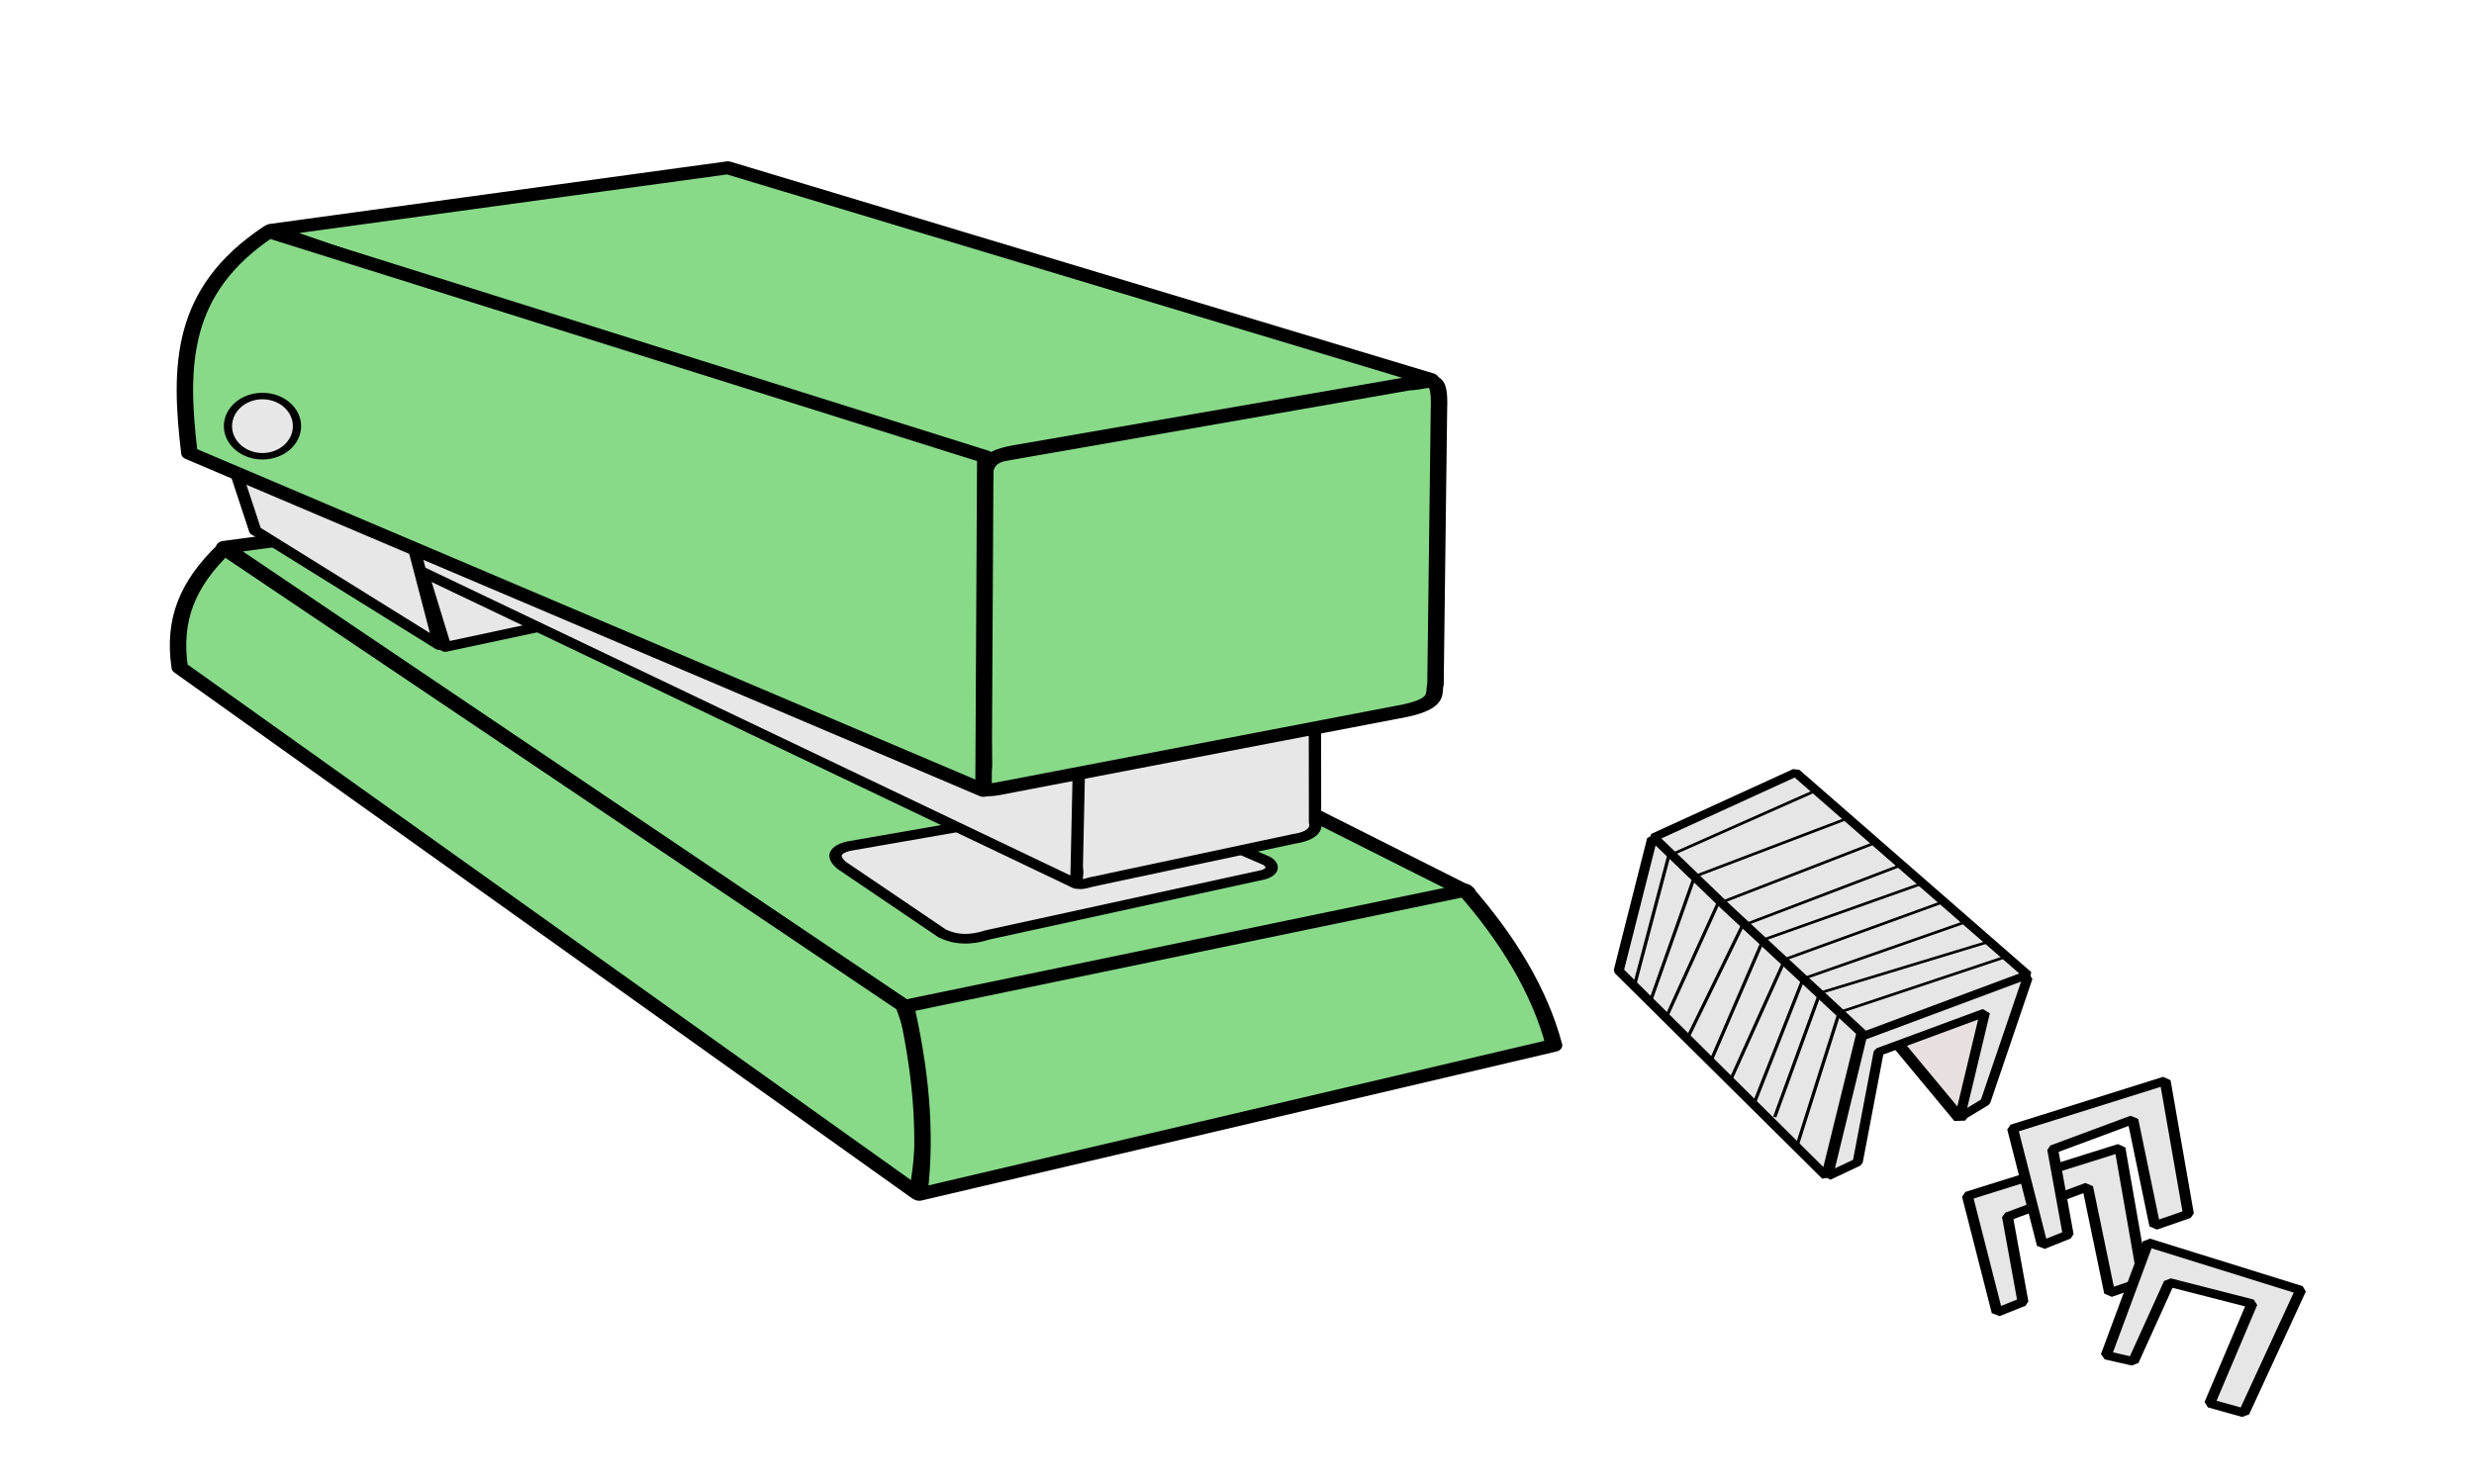
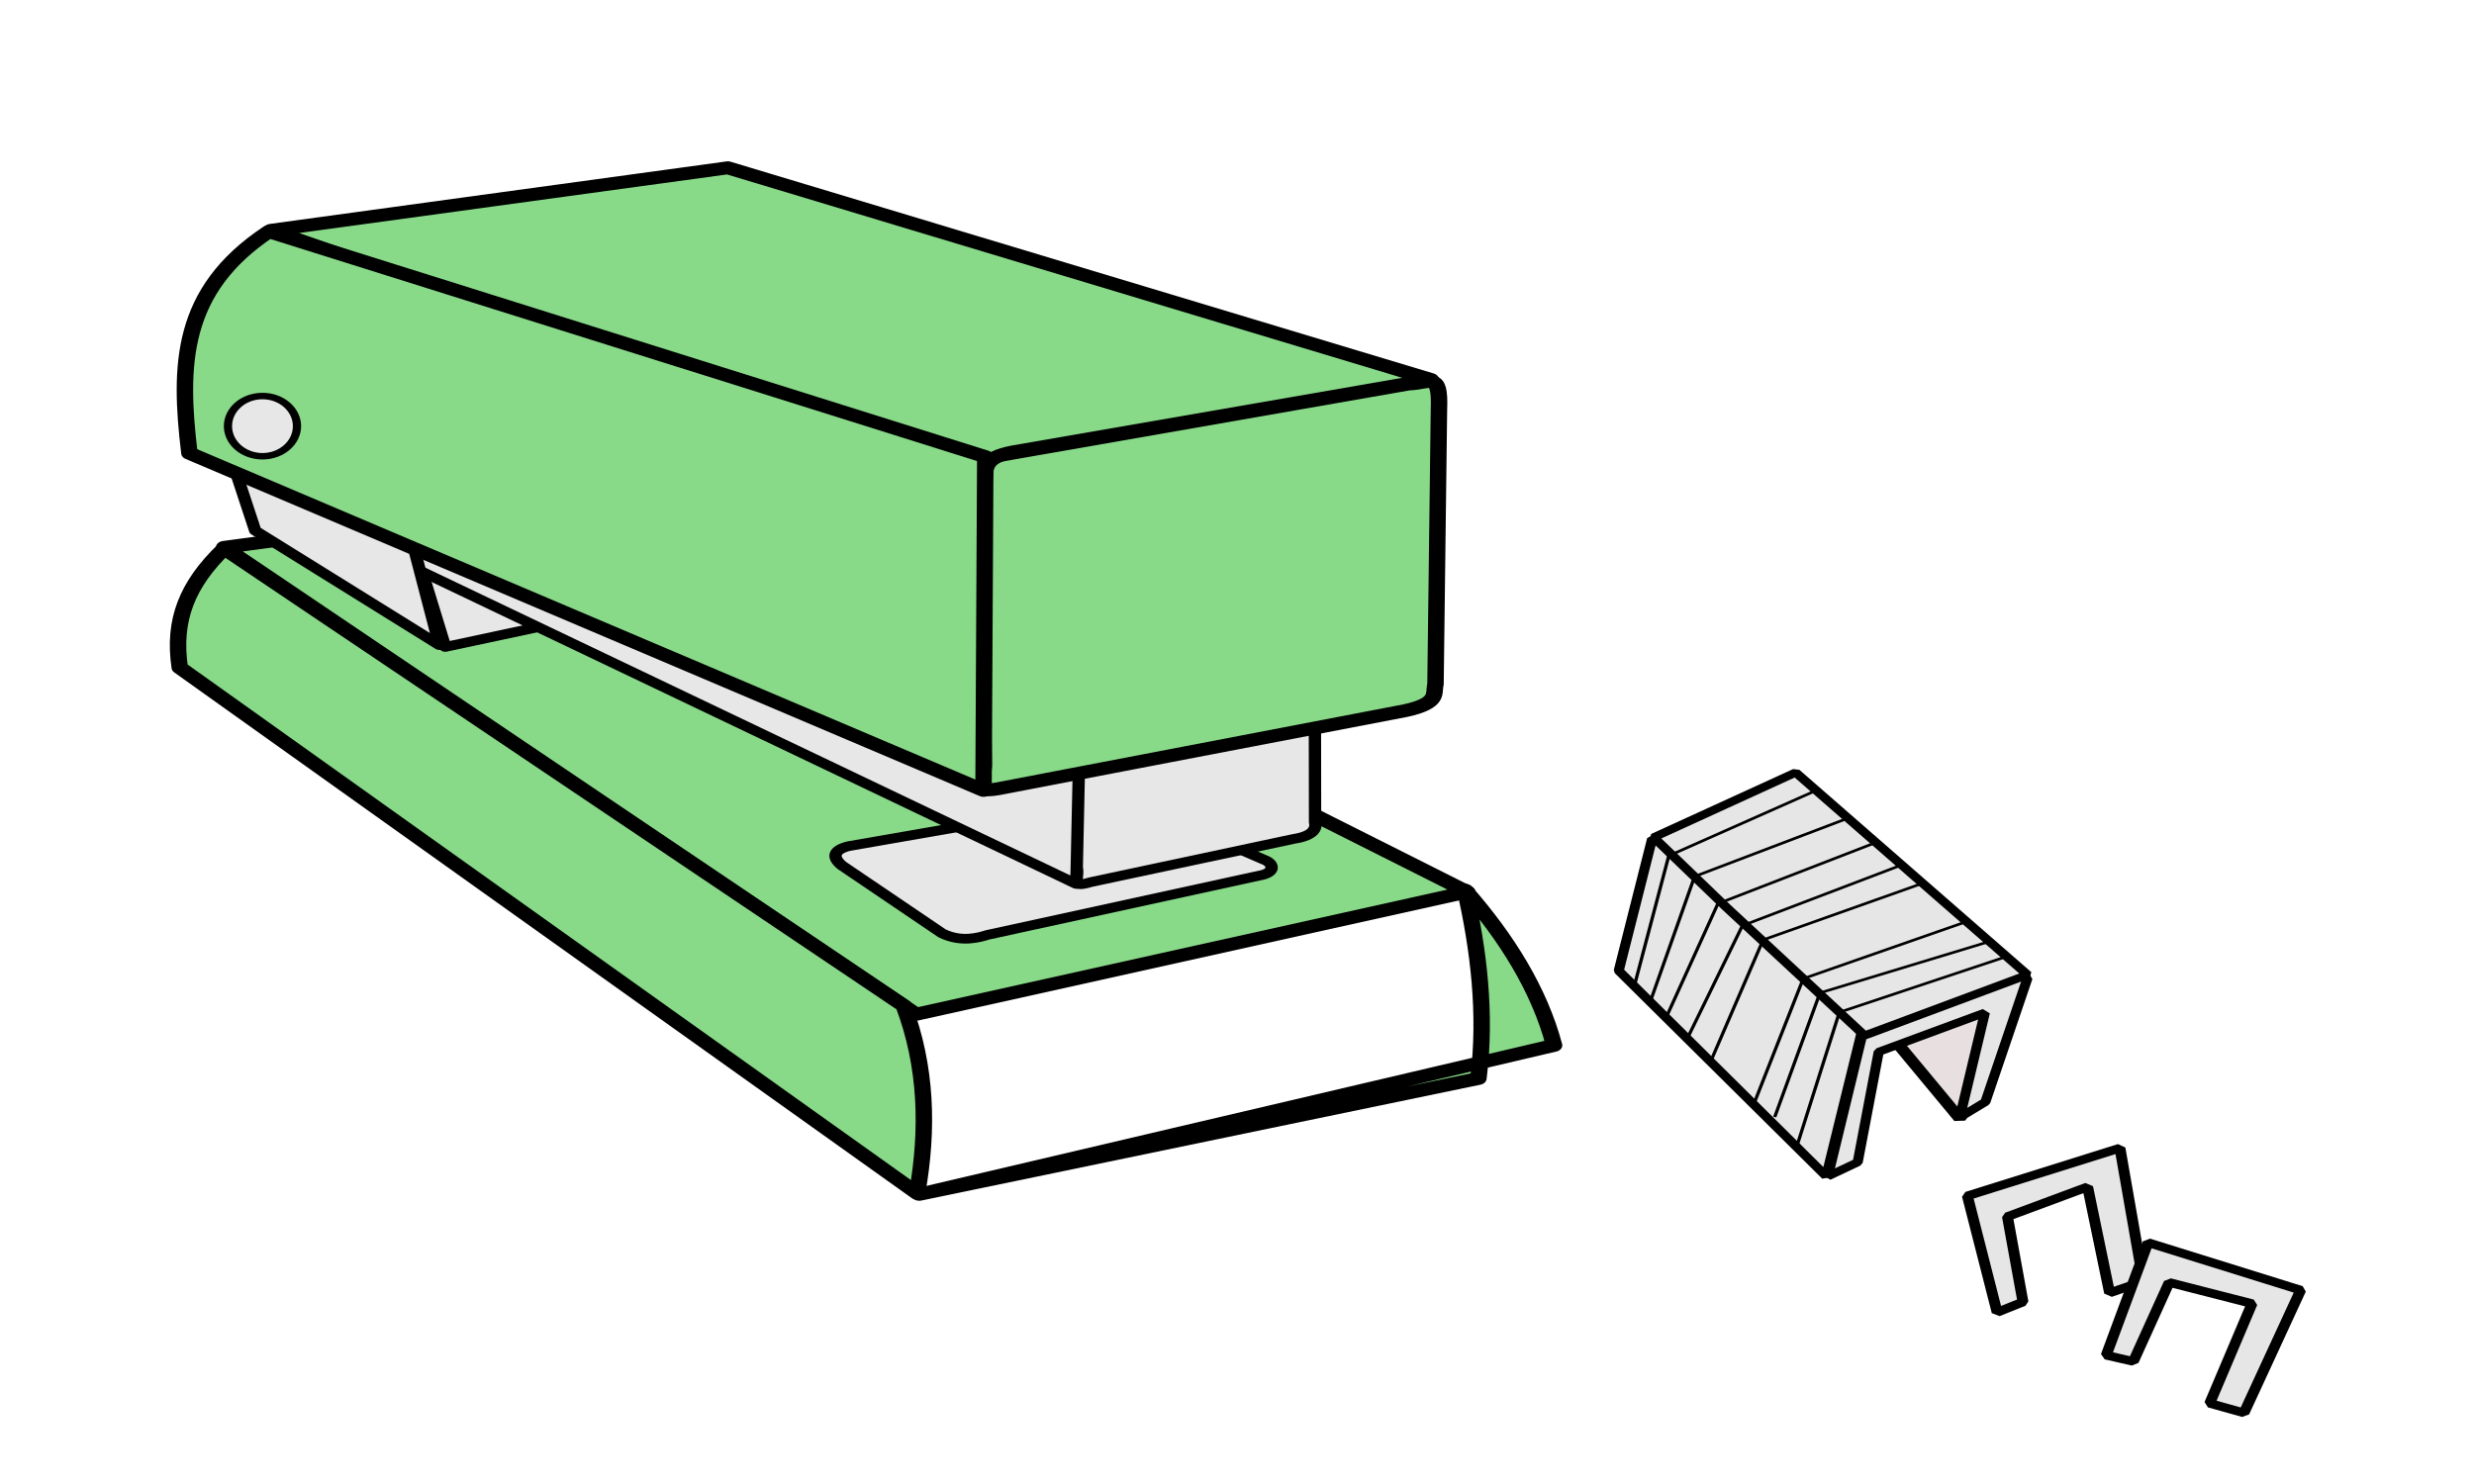
<svg xmlns="http://www.w3.org/2000/svg" width="221.5mm" height="132.9mm" version="1.1" viewBox="0 0 221.5 132.9">
  <g transform="translate(.651 -23.378)">
    <g transform="matrix(.736 0 0 .578 -154.82 -257.9)">
      <g transform="translate(-321.36,-222.43)" stroke="#000">
        <g stroke-linecap="round" stroke-linejoin="round">
          <path d="m558.1 793.88 53.624-9.109 97.588 62.489-67.039 18.96z" fill="#88da89" stroke-width="2" />
          <g transform="matrix(.843 0 0 .843 246.03 217.65)" fill="#88da89">
            <path d="m363.78 705.65c-1.026-8.801 1.107-15.354 6.417-21.884l98.053 84.018c3.301 11.14 3.562 22.704 1.928 34.461z" stroke-width="2.372" />
-             <path d="m470.49 802.45 91.603-27.38c-2.122-10.22-6.874-19.858-12.834-28.51l-80.686 21.296c1.912 10.695 3.099 22.661 1.916 34.594z" stroke-width="2.372" />
+             <path d="m470.49 802.45 91.603-27.38c-2.122-10.22-6.874-19.858-12.834-28.51c1.912 10.695 3.099 22.661 1.916 34.594z" stroke-width="2.372" />
          </g>
          <path d="m634.08 840.17c-1.719 0.52-2.17 1.602-0.836 3.002l12.183 10.507c2.379 1.485 4.575 0.62 5.529 0.244l33.558-9.328c1.543-0.591 1.083-1.847 0.141-2.287l-17.293-9.534z" fill="#e7e7e7" stroke-width="1.5" />
          <path d="m690.78 819.94 0.019 16.54c0.202 0.932-0.208 2.106-2.555 2.56l-24.73 6.707c-2.969 1.141-1.008-0.89-1.92-2.806l0.309-15.801z" fill="#e7e7e7" stroke-dashoffset="3.003" stroke-width="1.5" />
          <path d="m584.99 809.31 11.199-3.048-1.289-7.759-14.36-7.684z" fill="#e7e7e7" stroke-dashoffset="3.003" stroke-width="1.5" />
          <path d="m661.74 846.02-88.233-53.627 5.939-9.818 82.713 40.462-0.356 20.924z" fill="#e7e7e7" stroke-dashoffset="3.003" stroke-width="1.5" />
          <path d="m649.82 780.21 0.69 46.985c0.122 2.776-1.797 4.864 1.722 4.086l49.545-12.105c4.235-1.178 3.368-2.662 3.674-4.075l0.419-42.588c0.184-6.068-1.081-4.022-3.702-3.952z" fill="#88da89" stroke-width="2" />
          <path d="m650.58 783.5-86.751-38.751 55.534-9.682 85.514 32.804-50.714 11.197c-3.901 0.893-3.408 2.755-3.583 4.431z" fill="#88da89" stroke-width="2" />
          <path d="m580.54 790.82 3.733 18.198-22.398-17.731-3.266-12.599 3.733 1.867z" fill="#e7e7e7" stroke-dashoffset="3.003" stroke-width="1.5" />
          <path d="m650.47 831.53-96.599-52.24c-1.279-13.617-1.134-25.211 9.66-34.342l87.153 34.88z" fill="#88da89" stroke-width="2" />
          <ellipse transform="matrix(.843 0 0 .843 208.63 240.07)" cx="420.08" cy="634.67" rx="4.981" ry="5.535" fill="#e7e7e7" stroke-dashoffset="3.003" stroke-width="1.186" />
        </g>
        <g>
          <path d="m740.59 838.46 28.624 43.885 2.516-5.01 2.516-15.43-27.051-29.056z" fill="#e8e0e0" stroke-linecap="round" stroke-linejoin="bevel" stroke-width="1.534" />
          <path d="m731.8 839.05-4.06 20.421 25.24 31.849 4.301-22.264-13.633-28.765z" fill="#e6e6e6" stroke-linecap="round" stroke-linejoin="bevel" stroke-width="1.227" />
          <path d="m753.18 891.33 3.629-2.184 2.557-17.104 12.916-6.076-3.047 16.23 3.108-2.399 5.126-19.196-17.005-7.431z" fill="#e6e6e6" stroke-linecap="round" stroke-linejoin="bevel" stroke-width="1.227" />
          <path d="m740.83 849.64 16.81 19.877 19.831-9.413-28.207-31.344-17.27 10.052z" fill="#e6e6e6" stroke-linecap="round" stroke-linejoin="bevel" stroke-width="1.227" />
          <path d="m749.39 886.75 5.19-20.84 20.76-8.817" fill="none" stroke-width=".406px" />
          <path d="m772.98 854.89-20.76 8.015-5.505 19.237" fill="none" stroke-width=".406px" />
          <path d="m744.05 880.54 6.134-19.838 19.817-8.817" fill="none" stroke-width=".406px" />
-           <path d="m767.48 848.68-19.502 9.017-6.606 18.636" fill="none" stroke-width=".406px" />
          <path d="m738.86 873.73 6.448-19.037 19.502-8.817" fill="none" stroke-width=".406px" />
          <path d="m736.18 869.72 6.606-17.233 19.817-9.619" fill="none" stroke-width=".406px" />
          <path d="m733.51 866.72 6.291-17.634 19.502-9.619" fill="none" stroke-width=".406px" />
          <path d="m731.62 864.11 5.347-19.237 19.03-9.218" fill="none" stroke-width=".406px" />
          <path d="m729.58 862.11 4.246-20.439 18.087-10.22" fill="none" stroke-width=".406px" />
        </g>
        <path d="m773.77 912.4-3.617-18.035 18.558-7.414 2.831 20.64-4.089 1.804-2.674-16.432-9.751 4.609 1.887 13.226z" fill="#e6e6e6" stroke-linecap="round" stroke-linejoin="bevel" stroke-width="1.327" />
-         <path d="m779.27 901.98-3.617-18.035 18.558-7.414 2.831 20.64-4.089 1.804-2.674-16.432-9.751 4.609 1.887 13.226z" fill="#e6e6e6" stroke-linecap="round" stroke-linejoin="bevel" stroke-width="1.327" />
        <path d="m787.04 919.05 5.084-17.451 18.57 7.365-6.894 19.022-4.168-1.483 5.144-15.449-10.076-3.284-4.358 12.242z" fill="#e6e6e6" stroke-linecap="round" stroke-linejoin="bevel" stroke-width="1.327" />
      </g>
    </g>
  </g>
</svg>